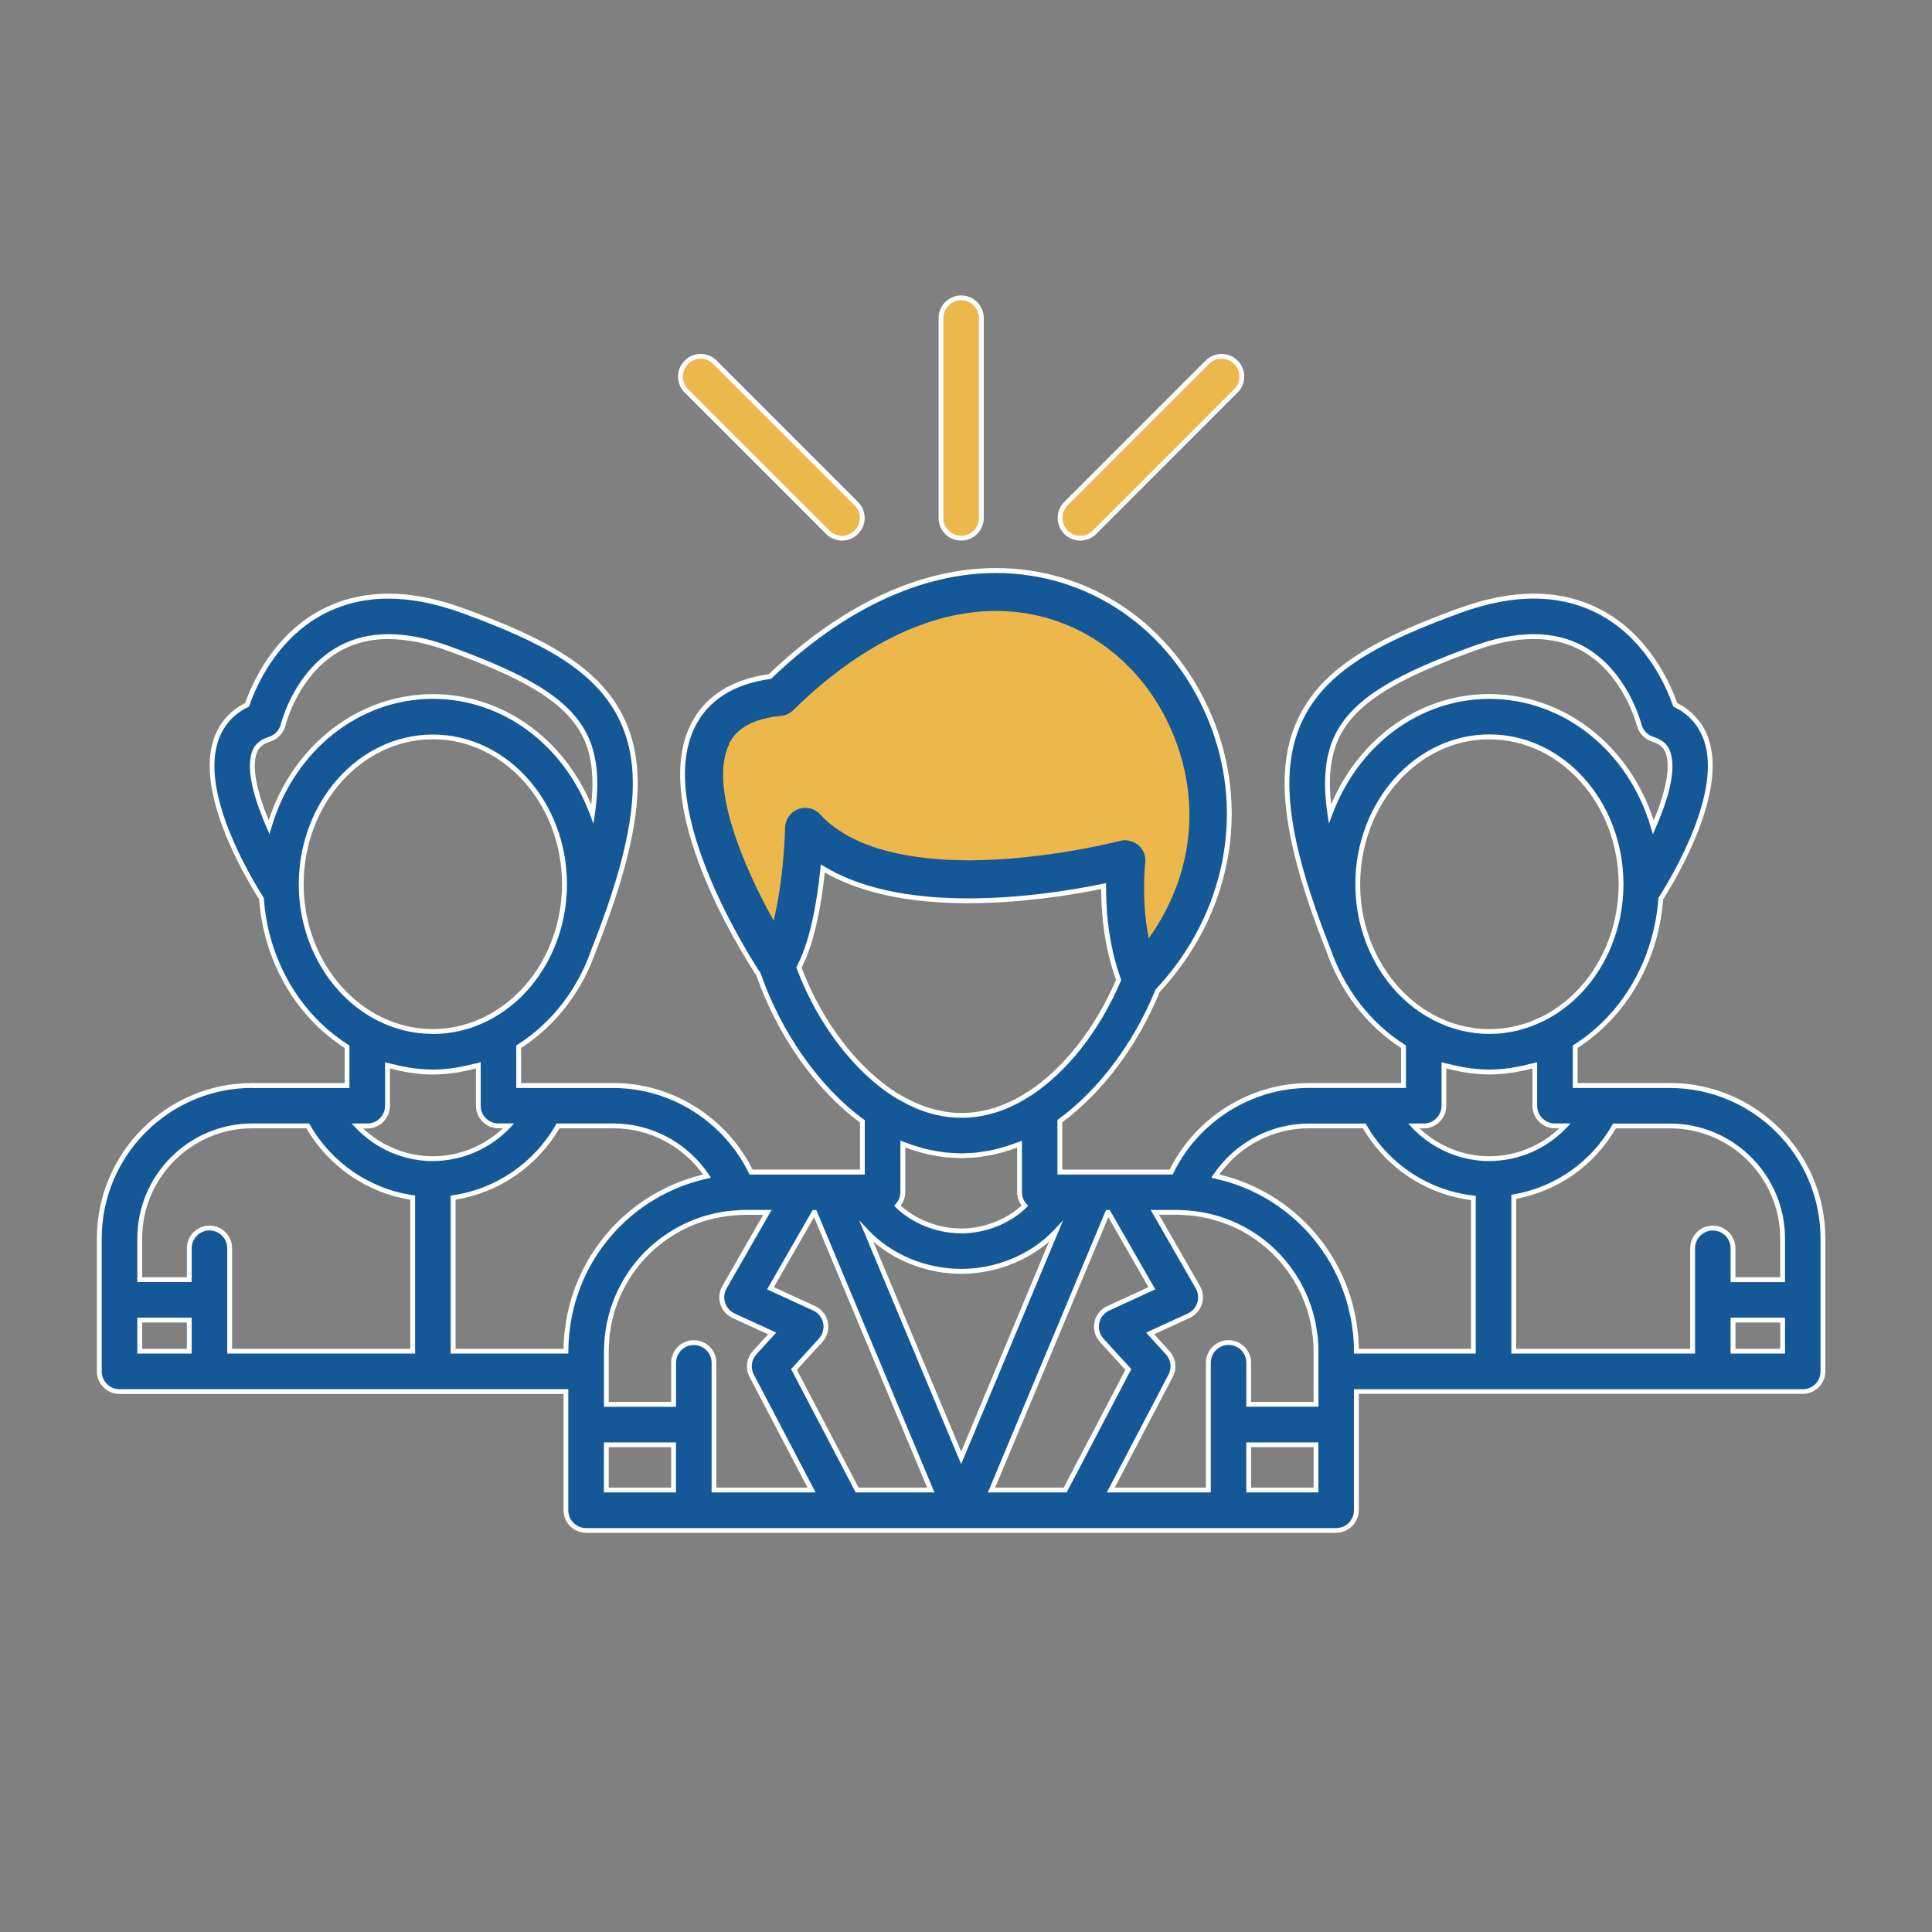
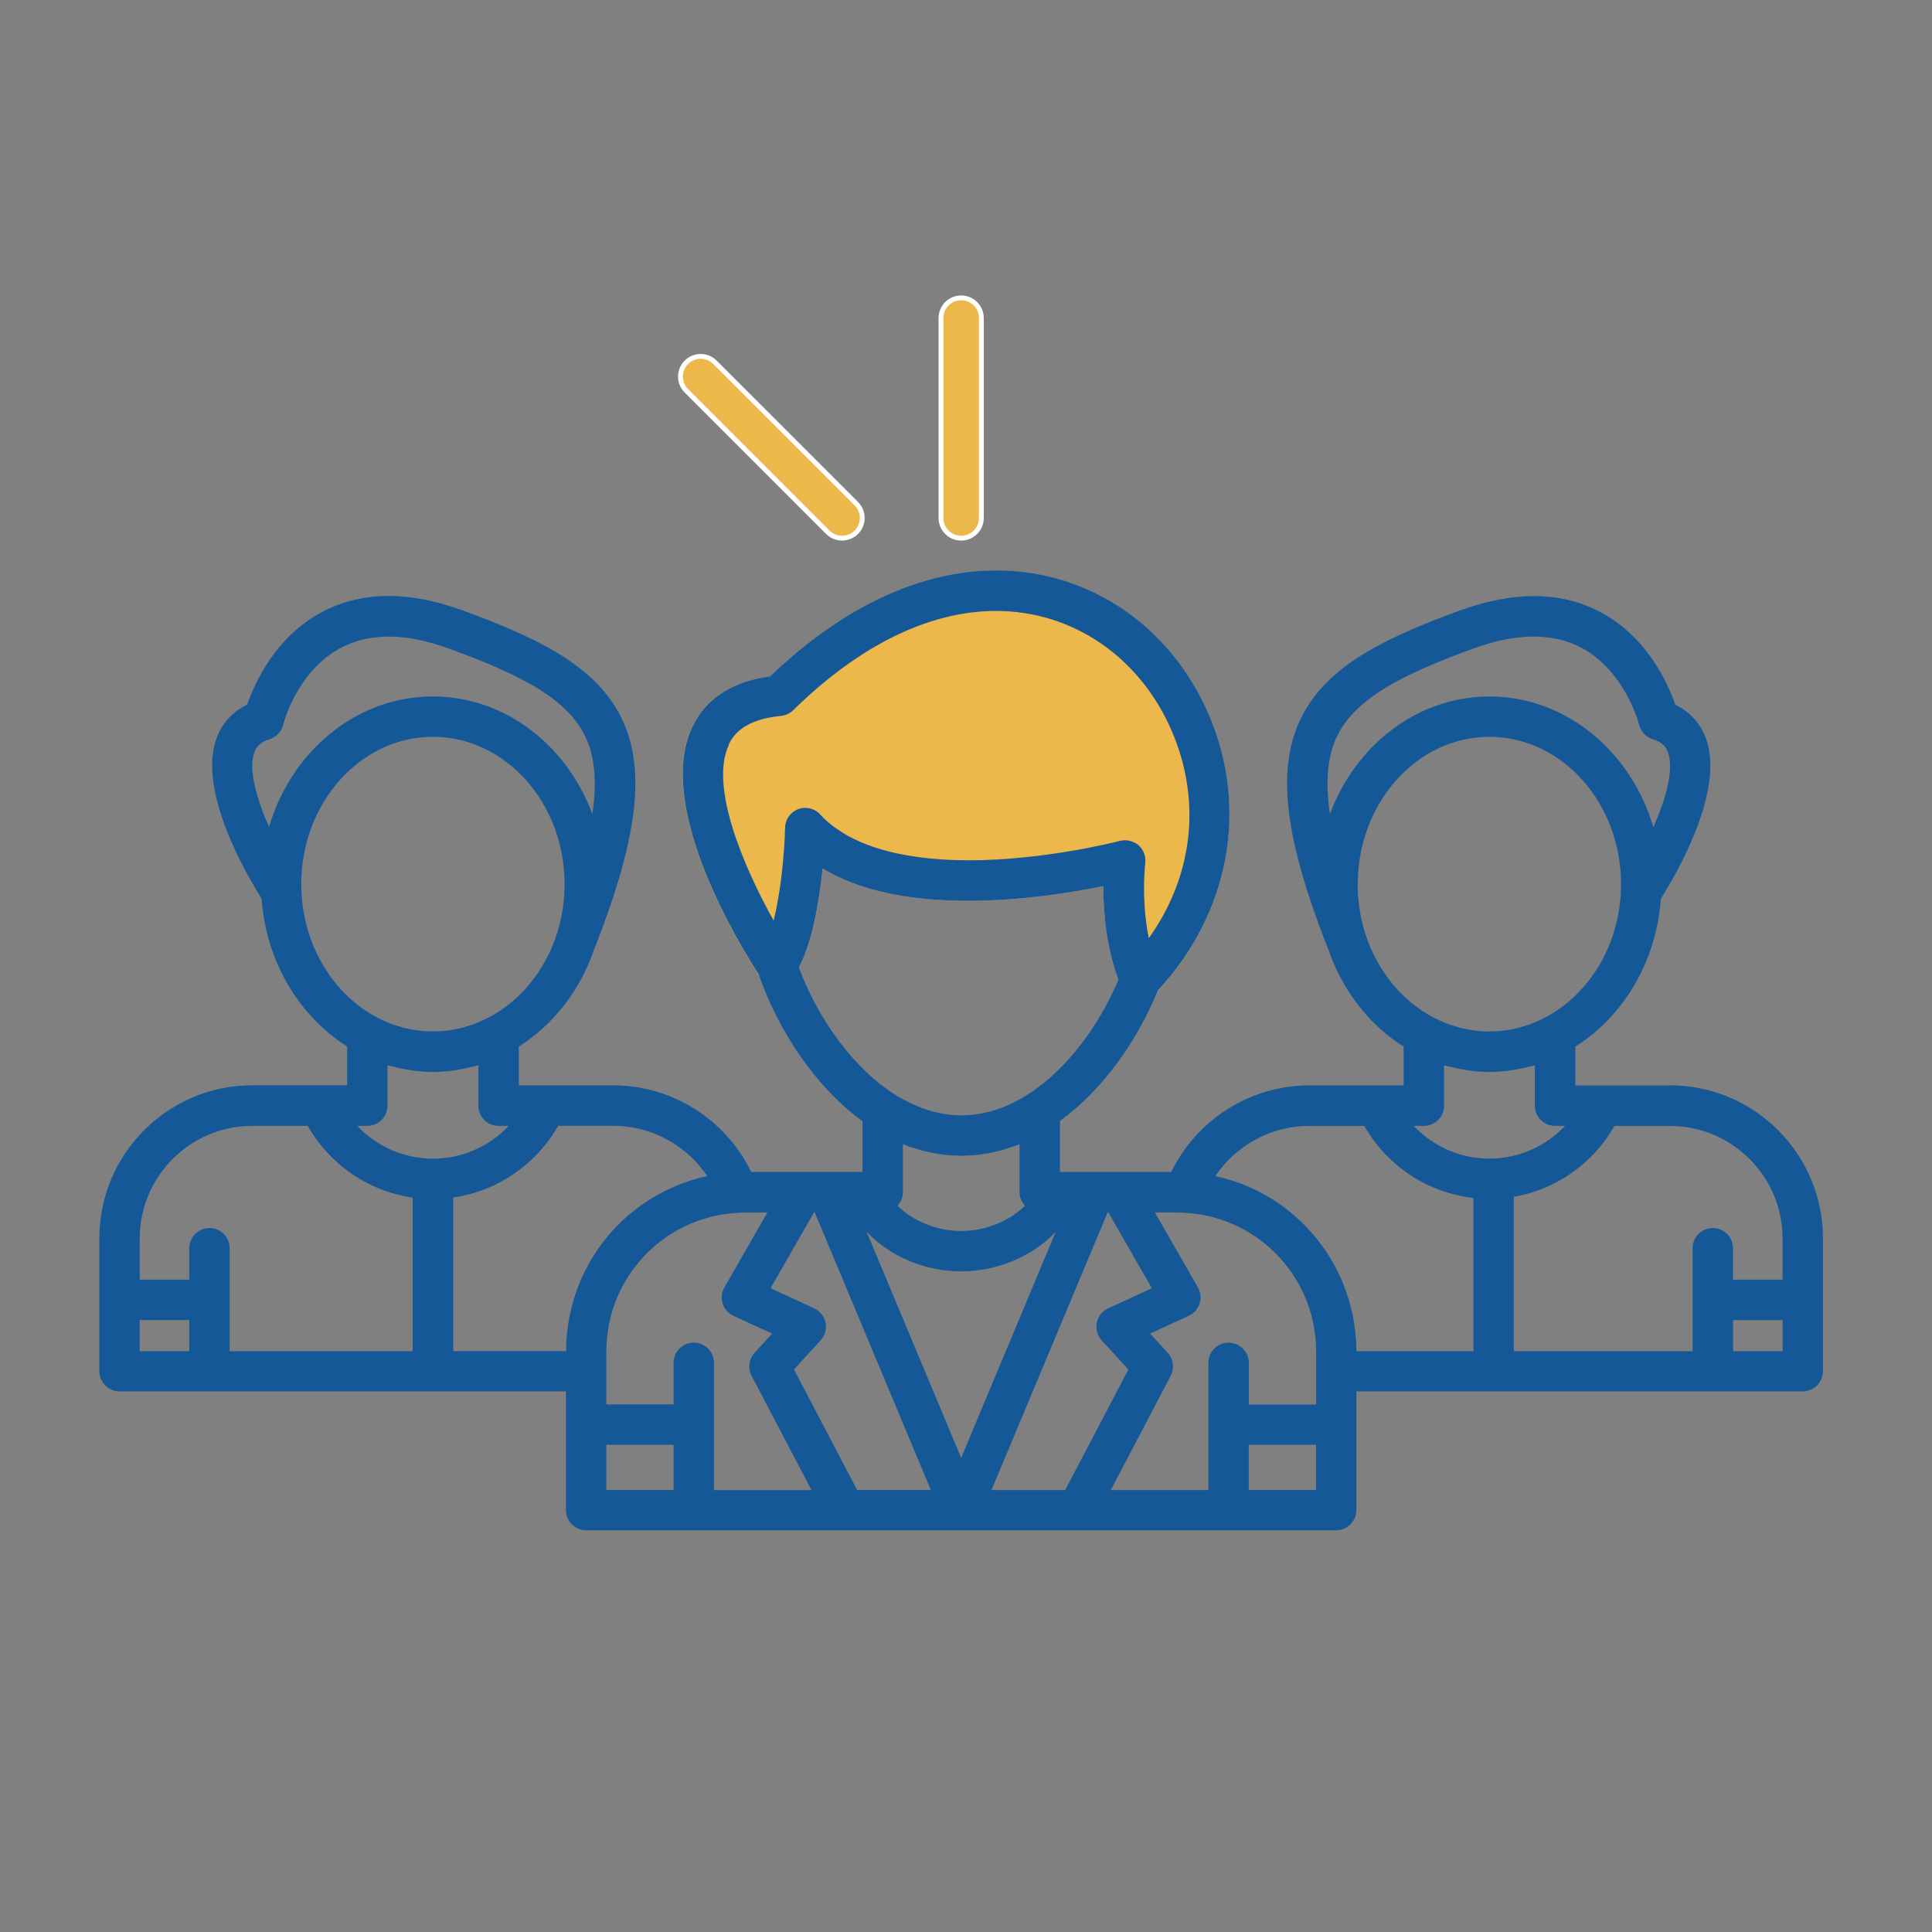
<svg xmlns="http://www.w3.org/2000/svg" id="Layer_1" data-name="Layer 1" viewBox="0 0 400 400">
  <rect x="0" y="0" width="400" height="400" fill="#808080" stroke="none" />
  <defs>
    <style>
      .cls-1 {
        fill: #155897;
      }

      .cls-1, .cls-2, .cls-3 {
        fill-rule: evenodd;
      }

      .cls-1, .cls-2, .cls-4 {
        stroke-width: 0px;
      }

      .cls-2, .cls-3 {
        fill: #ecb84c;
      }

      .cls-3 {
        stroke: #fff;
        stroke-miterlimit: 10;
      }

      .cls-4 {
        fill: #fff;
      }
    </style>
  </defs>
  <path class="cls-2" d="M236.11,207.04c-.22,0-.43-.02-.65-.05-1.36-.21-2.51-1.07-3.11-2.3-.18-.38-4-8.39-3.89-21.24-6.2,1.27-16.83,3.04-28.05,3.04-12.66,0-22.73-2.25-30.08-6.69-.71,7.25-2.36,17.33-6.16,22.52-.81,1.1-2.12,1.72-3.47,1.71-1.37-.03-2.63-.73-3.39-1.87-2.3-3.46-22.22-34.34-14-51.62,2.78-5.85,8.19-9.37,16.08-10.46,14.99-14.36,31.15-21.94,46.8-21.94,19.31,0,36.23,11.52,44.14,30.07,8.35,19.57,4.05,41.62-11.21,57.55-.8.84-1.89,1.29-3.02,1.29h0Z" />
  <g>
    <path class="cls-1" d="M345.75,224.74h-19.6v-8.04c9.9-6.25,16.79-17.54,17.71-30.64,2.9-4.56,13.29-22.08,9.38-33.07-1.13-3.18-3.32-5.59-6.38-7.08-1.49-4.31-5.75-13.94-15.39-19.12-8.12-4.36-17.93-4.49-29.15-.42-16.91,6.15-28.38,12.15-33.3,23.04-4.69,10.37-2.96,24.32,5.79,46.66.03.06.07.11.1.17,2.88,8.66,8.48,15.9,15.7,20.45v8.03h-19.6c-12.15,0-23.24,7.1-28.51,17.92h-23.05v-10.55c8.99-6.55,16.07-16.73,20.23-26.97,14.81-15.88,18.92-37.62,10.68-56.95-7.91-18.55-24.83-30.07-44.14-30.07-15.65,0-31.81,7.58-46.8,21.94-7.89,1.09-13.3,4.61-16.08,10.46-8,16.81,10.61,46.44,13.73,51.21,3.94,11.35,11.52,23.15,21.51,30.43v10.49h-23.05c-5.26-10.82-16.36-17.92-28.5-17.92h-19.61v-8.03c7.22-4.56,12.82-11.79,15.7-20.45.03-.06.08-.11.1-.18,8.74-22.34,10.47-36.29,5.79-46.66-4.92-10.89-16.39-16.89-33.3-23.04-11.22-4.08-21.03-3.94-29.15.42-9.63,5.17-13.9,14.81-15.38,19.11-3.07,1.49-5.25,3.91-6.39,7.08-3.91,10.98,6.47,28.49,9.37,33.06.92,13.1,7.81,24.39,17.71,30.64v8.03h-19.61c-17.47,0-31.69,14.21-31.69,31.69v27.51c0,2.31,1.87,4.18,4.18,4.18h92.42v24.57c0,2.31,1.87,4.18,4.18,4.18h155.29c2.31,0,4.19-1.88,4.18-4.19v-24.56h92.42c2.31,0,4.18-1.87,4.18-4.18v-27.5c0-17.47-14.21-31.69-31.69-31.69ZM369.07,256.43v8.51h-10.27v-6.51c0-2.31-1.87-4.18-4.18-4.18s-4.18,1.87-4.18,4.18v21.32h-37.03v-31.96c8.76-1.51,16.42-6.89,20.85-14.68h11.48c12.86,0,23.32,10.46,23.32,23.32ZM294.79,233.11c2.31,0,4.18-1.87,4.18-4.18h0v-8.35c.29.09.59.11.88.19.96.26,1.94.47,2.93.64.43.07.86.16,1.29.22,1.41.19,2.84.31,4.3.31s2.89-.13,4.3-.31c.44-.06.87-.14,1.3-.22.97-.17,1.92-.37,2.86-.63.31-.08.63-.11.94-.21v8.35c0,2.31,1.87,4.18,4.18,4.18h2.08c-4,4.25-9.64,6.78-15.67,6.78s-11.67-2.53-15.67-6.78h2.09ZM276.63,152.85c3.71-8.21,13.67-13.21,28.54-18.62,8.86-3.22,16.36-3.25,22.27-.1,9.08,4.84,11.9,15.8,11.92,15.9.34,1.43,1.42,2.58,2.83,3.01,2.17.68,2.83,1.83,3.16,2.76,1.27,3.56-.46,9.63-3.04,15.48-4.59-15.68-18.06-27.08-33.94-27.08-14.93,0-27.73,10.09-33.02,24.34-.97-6.57-.53-11.67,1.28-15.68ZM281.11,183.06c0-16.82,12.23-30.51,27.26-30.51s27.25,13.69,27.25,30.51c0,12.4-6.65,23.07-16.17,27.84-.47.24-.96.45-1.44.66-.4.17-.79.34-1.19.49-.57.21-1.15.38-1.74.54-.32.09-.64.2-.97.28-.79.19-1.59.33-2.39.44-.14.02-.28.05-.42.07-.98.12-1.96.18-2.94.18s-1.96-.06-2.94-.18c-.15-.02-.3-.06-.45-.08-.79-.11-1.57-.25-2.35-.43-.34-.08-.68-.2-1.02-.29-.57-.16-1.13-.33-1.69-.53-.42-.15-.84-.34-1.25-.51-.46-.2-.92-.4-1.37-.62-9.53-4.76-16.2-15.44-16.2-27.85ZM254.36,277.98c-2.31,0-4.18,1.87-4.18,4.18v26.34h-20.2l12.4-23.66c.81-1.56.57-3.46-.62-4.76l-3.64-3.98,8-3.68c1.07-.49,1.88-1.41,2.24-2.53.36-1.11.23-2.33-.35-3.36l-8.9-15.51h4.62c.7,0,1.39.06,2.09.11.49.04.98.08,1.47.14.49.06.97.14,1.45.22.43.08.86.15,1.28.25.55.12,1.09.27,1.63.42.33.09.65.19.98.29.64.21,1.26.44,1.88.69.21.08.41.16.62.25.73.32,1.44.66,2.14,1.03.08.04.17.08.25.13,7.23,3.96,12.58,10.95,14.34,19.24.01.07.04.14.05.21.16.79.27,1.6.37,2.42.02.15.05.29.06.44.1.96.15,1.93.15,2.91v11.01h-13.93v-8.61c0-2.31-1.88-4.18-4.18-4.18ZM205.28,308.49l24.04-57.47h.15l9.01,15.7-9.05,4.16c-1.21.56-2.09,1.66-2.35,2.97-.26,1.31.11,2.67,1.01,3.65l5.52,6.05-13.07,24.95h-15.25ZM177.46,308.49l-13.07-24.95,5.52-6.05c.9-.99,1.28-2.34,1.01-3.65-.27-1.31-1.14-2.41-2.35-2.97l-9.04-4.16,9.01-15.7h.14l24.04,57.47h-15.25ZM147.82,282.16c0-2.31-1.87-4.18-4.18-4.18s-4.18,1.87-4.18,4.18v8.61h-13.93v-6.82s0-.01,0-.02v-4.17c0-.78.05-1.55.11-2.32.01-.18,0-.36.03-.54.04-.43.13-.85.19-1.28.08-.53.14-1.06.24-1.57.05-.25.12-.48.18-.73.16-.69.32-1.38.53-2.05.03-.1.07-.2.1-.3,2.27-7.04,7.18-12.91,13.57-16.41.1-.05.2-.1.29-.15.68-.36,1.38-.7,2.1-1.01.21-.09.43-.18.65-.26.6-.24,1.22-.47,1.84-.68.33-.11.67-.2,1.01-.3.53-.15,1.06-.29,1.6-.41.43-.1.87-.18,1.3-.25.47-.08.95-.16,1.43-.22.49-.06.98-.1,1.48-.14.69-.05,1.38-.11,2.08-.11h4.62s-8.9,15.51-8.9,15.51c-.59,1.02-.71,2.24-.36,3.36.36,1.12,1.17,2.04,2.24,2.53l8,3.68-3.63,3.98c-1.19,1.3-1.43,3.21-.62,4.76l12.4,23.66h-20.2v-26.34ZM218.58,255.02l-19.58,46.82-19.59-46.83c4.67,4.98,11.91,8.21,19.59,8.21s14.92-3.23,19.58-8.2ZM150.87,154.13c1.63-3.42,5.17-5.36,10.83-5.91.95-.09,1.84-.51,2.53-1.18,13.68-13.44,28.2-20.55,41.98-20.55,15.91,0,29.87,9.58,36.45,24.99,6.16,14.45,4.31,29.98-4.81,42.76-.2-.95-.38-2-.53-3.13,0-.04,0-.08-.01-.11-.15-1.11-.27-2.3-.35-3.57,0-.06,0-.12,0-.18-.08-1.28-.12-2.62-.1-4.04,0-.03,0-.07,0-.1.02-1.45.1-2.98.26-4.57.13-1.36-.41-2.7-1.46-3.59,0,0,0,0,0,0,0,0,0,0,0,0-.34-.29-.73-.49-1.13-.66-.1-.04-.2-.08-.31-.11-.39-.12-.79-.2-1.19-.21-.02,0-.04-.01-.07-.01,0,0-.01,0-.02,0-.35,0-.71.04-1.05.13-.15.04-15.43,4.03-31.45,4.03-.38,0-.79-.02-1.17-.03-1.1-.01-2.18-.04-3.23-.09-.79-.04-1.59-.11-2.4-.17-.67-.05-1.34-.11-1.99-.19-.88-.1-1.75-.21-2.63-.35-.56-.08-1.1-.18-1.64-.28-.89-.16-1.77-.34-2.65-.55-.52-.12-1.02-.25-1.51-.39-.85-.23-1.68-.48-2.5-.76-.49-.17-.96-.34-1.43-.52-.79-.31-1.56-.65-2.31-1.01-.43-.21-.86-.42-1.27-.64-.78-.43-1.52-.9-2.24-1.4-.3-.21-.63-.41-.92-.63-.98-.75-1.9-1.56-2.72-2.47-1.14-1.28-2.95-1.72-4.56-1.12-1.21.45-2.12,1.42-2.51,2.6-.13.39-.21.81-.22,1.24-.01.62-.04,1.28-.07,1.98,0,.08,0,.16-.01.23-.03.6-.07,1.23-.11,1.88,0,.13-.02.25-.03.38-.05.73-.11,1.47-.18,2.23-.01.11-.02.23-.03.34-.06.61-.12,1.24-.19,1.86-.03.29-.07.57-.1.86-.06.47-.12.95-.18,1.43-.04.31-.08.62-.12.93-.1.69-.2,1.38-.32,2.06-.05.31-.11.61-.16.92-.08.43-.15.85-.24,1.27-.07.34-.13.67-.2,1-.09.4-.18.79-.27,1.18-.05.23-.11.46-.16.69-6-10.78-13.42-27.71-9.24-36.47ZM165.41,200.33s.04-.08.05-.12c.08-.16.16-.34.24-.51.3-.61.59-1.23.85-1.89.11-.28.21-.57.31-.85.22-.59.43-1.19.62-1.81.1-.33.2-.66.29-.99.18-.62.35-1.24.5-1.87.08-.34.16-.68.24-1.02.15-.66.29-1.32.42-1.98.06-.32.13-.64.19-.96.13-.72.26-1.44.37-2.16.04-.25.08-.5.12-.75.13-.88.25-1.75.36-2.6,0-.07.02-.15.03-.22.12-.96.22-1.9.31-2.79,7.34,4.44,17.42,6.69,30.08,6.69,11.22,0,21.85-1.77,28.05-3.04,0,.09,0,.17,0,.26,0,1.36.04,2.65.11,3.9.02.37.05.73.08,1.09.08,1.04.18,2.04.3,2.99.03.23.05.46.08.68.34,2.43.78,4.52,1.24,6.27.02.08.04.15.06.23.44,1.65.89,3.01,1.25,3.98-3.93,9.28-10.48,18.38-18.55,23.61-.02,0-.03.01-.05.02-2.28,1.47-4.58,2.57-6.9,3.31-.05.01-.09.03-.14.04-1.08.34-2.15.59-3.23.77-.1.02-.2.04-.3.05-2.24.34-4.49.34-6.74,0-.21-.03-.42-.08-.63-.12-.83-.15-1.65-.35-2.48-.59-.37-.11-.74-.22-1.1-.34-.66-.23-1.32-.5-1.98-.79-.88-.38-1.74-.81-2.6-1.29-.38-.21-.77-.41-1.15-.64-8.98-5.53-16.35-15.95-20.32-26.57ZM188.91,237.59c.65.22,1.3.42,1.95.59.47.13.94.25,1.42.35.65.14,1.3.26,1.96.36.48.07.95.16,1.43.21.85.09,1.7.13,2.55.15.26,0,.52.05.79.05.37,0,.73-.05,1.1-.06.71-.03,1.41-.05,2.12-.12.46-.05.91-.13,1.37-.2.65-.1,1.29-.2,1.94-.33.4-.09.78-.19,1.18-.29.71-.18,1.43-.38,2.13-.61.3-.1.61-.21.91-.32.44-.16.89-.29,1.33-.47v9.95c0,1.08.44,2.04,1.11,2.79-3.13,3.11-8.12,5.23-13.19,5.23s-10.05-2.12-13.19-5.23c.67-.74,1.11-1.7,1.11-2.78v-9.95c.23.09.47.16.7.25.43.16.86.31,1.29.46ZM146.39,243.5c-2.27.49-4.44,1.19-6.53,2.07-.02.01-.05.02-.07.03-1.08.46-2.13.97-3.15,1.52-.03.02-.06.03-.09.05-7.32,3.98-13.11,10.32-16.38,18.01-.05.12-.1.25-.15.38-.38.91-.72,1.84-1.02,2.79-.08.25-.16.49-.23.74-.25.85-.47,1.71-.66,2.58-.07.31-.15.63-.21.94-.17.86-.29,1.73-.4,2.6-.04.32-.09.63-.12.94-.11,1.18-.18,2.37-.18,3.58h-23.36v-31.8c9.12-1.3,17.14-6.8,21.72-14.84h11.48c7.84,0,15.1,4.02,19.38,10.39ZM76.04,233.11c2.31,0,4.18-1.87,4.18-4.18h0v-8.35c.29.09.6.12.89.19.96.26,1.94.47,2.93.64.43.07.86.16,1.29.22,1.41.19,2.84.31,4.3.31s2.89-.12,4.3-.31c.44-.06.87-.14,1.31-.22.97-.17,1.92-.38,2.87-.63.31-.08.63-.11.94-.2v8.35c0,2.31,1.87,4.18,4.18,4.18h2.08c-4,4.25-9.65,6.78-15.67,6.78s-11.67-2.53-15.67-6.78h2.08ZM52.65,155.8c.33-.93.99-2.08,3.16-2.76,1.41-.44,2.48-1.58,2.82-3.01.03-.11,2.73-10.96,11.86-15.86,5.93-3.19,13.44-3.16,22.33.07,14.87,5.4,24.83,10.4,28.54,18.62,1.81,4.01,2.25,9.11,1.28,15.68-5.29-14.25-18.08-24.35-33.02-24.35-15.86,0-29.32,11.37-33.92,27.03-2.52-5.72-4.33-11.85-3.05-15.43ZM62.37,183.06c0-16.82,12.23-30.51,27.26-30.51s27.26,13.69,27.26,30.51c0,12.4-6.66,23.08-16.18,27.84-.46.23-.93.44-1.41.64-.4.17-.8.35-1.21.5-.59.21-1.18.39-1.78.56-.3.09-.6.19-.91.26-.87.21-1.74.37-2.62.48-.06,0-.12.02-.18.03-1.97.24-3.97.24-5.94,0-.04,0-.08-.02-.12-.02-.9-.11-1.79-.28-2.68-.49-.29-.07-.57-.17-.86-.25-.62-.17-1.23-.35-1.83-.57-.4-.15-.79-.32-1.18-.48-.48-.2-.96-.41-1.43-.65-9.52-4.76-16.18-15.44-16.18-27.84ZM52.25,233.1h11.47c4.58,8.05,12.6,13.55,21.72,14.85v31.8h-37.89v-21.32c0-2.31-1.88-4.18-4.18-4.18s-4.18,1.87-4.18,4.18v6.51h-10.26v-8.52c0-12.86,10.46-23.32,23.32-23.32ZM28.93,273.3h10.26v6.44h-10.26v-6.44ZM125.53,308.49v-9.36h13.93v9.36h-13.93ZM258.54,308.49v-9.36h13.93v9.36h-13.93ZM280.65,276.14c-.03-.27-.07-.53-.11-.8-.11-.93-.24-1.85-.42-2.75-.06-.29-.12-.56-.19-.85-.2-.91-.43-1.8-.69-2.68-.07-.22-.14-.44-.21-.66-.31-.98-.66-1.94-1.05-2.88-.04-.1-.08-.2-.12-.3-4.64-10.91-14.32-19.16-26.24-21.72,4.28-6.37,11.54-10.39,19.38-10.39h11.47c4.72,8.3,13.12,13.85,22.58,14.91v31.73h-24.22c0-1.22-.07-2.42-.19-3.61ZM358.81,279.75v-6.44h10.27v6.44h-10.27Z" />
-     <path class="cls-4" d="M276.64,317.36H121.35c-2.58,0-4.68-2.1-4.68-4.68v-24.07H24.74c-2.58,0-4.68-2.1-4.68-4.68v-27.51c0-17.75,14.44-32.19,32.19-32.19h19.11s0-7.26,0-7.26c-10.16-6.53-16.77-18-17.7-30.76-3.28-5.18-13.28-22.37-9.35-33.39,1.15-3.21,3.38-5.72,6.45-7.27,1.47-4.18,5.81-13.97,15.55-19.2,8.25-4.43,18.2-4.58,29.55-.45,17.03,6.2,28.59,12.26,33.58,23.3,4.75,10.5,3.02,24.57-5.78,47.05-.03.09-.08.15-.11.19-2.85,8.58-8.41,15.87-15.66,20.53v7.26h19.11c12.11,0,23.38,7.02,28.81,17.92h22.24v-9.74c-9.15-6.75-17.16-18.11-21.46-30.46-3.79-5.79-21.76-34.77-13.73-51.65,2.84-5.97,8.32-9.58,16.31-10.72,15.05-14.38,31.31-21.97,47.03-21.97,19.52,0,36.61,11.64,44.6,30.37,8.28,19.41,4.18,41.41-10.71,57.42-4.49,10.99-11.82,20.79-20.16,26.95v9.8h22.24c5.43-10.9,16.7-17.92,28.82-17.92h19.1v-7.26c-7.25-4.66-12.81-11.95-15.67-20.57,0,0-.06-.06-.09-.15-8.8-22.47-10.53-36.54-5.78-47.05,4.99-11.05,16.55-17.1,33.59-23.3,11.37-4.13,21.31-3.98,29.55.45,9.73,5.23,14.08,15.02,15.55,19.2,3.08,1.55,5.31,4.07,6.45,7.27,3.93,11.02-6.07,28.21-9.36,33.39-.94,12.76-7.54,24.22-17.7,30.75v7.26h19.1c17.75,0,32.19,14.44,32.19,32.19v27.5c0,2.58-2.1,4.68-4.68,4.68h-91.92v24.06c0,1.25-.49,2.43-1.37,3.31-.89.89-2.06,1.38-3.31,1.38ZM52.25,225.24c-17.2,0-31.19,13.99-31.19,31.19v27.51c0,2.03,1.65,3.68,3.68,3.68h92.92v25.07c0,2.03,1.65,3.68,3.68,3.68h155.29c.98,0,1.91-.38,2.61-1.08s1.08-1.62,1.08-2.6v-25.06h92.92c2.03,0,3.68-1.65,3.68-3.68v-27.5c0-17.2-13.99-31.19-31.19-31.19h-20.1v-8.81l.23-.15c10.06-6.35,16.59-17.66,17.48-30.25v-.13s.08-.11.08-.11c3.15-4.96,13.13-21.96,9.33-32.63-1.09-3.06-3.15-5.35-6.13-6.8l-.19-.09-.07-.2c-1.37-3.95-5.58-13.7-15.15-18.84-7.99-4.29-17.66-4.42-28.74-.39-16.79,6.11-28.17,12.04-33.02,22.77-4.63,10.24-2.89,24.08,5.8,46.27l.09.15c2.84,8.54,8.34,15.71,15.51,20.24l.23.15v8.81h-20.1c-11.84,0-22.85,6.92-28.05,17.64l-.14.28h-23.86v-11.3l.21-.15c8.3-6.05,15.61-15.8,20.06-26.75l.1-.15c14.66-15.72,18.72-37.34,10.58-56.41-7.83-18.36-24.57-29.77-43.68-29.77-15.5,0-31.57,7.54-46.46,21.81l-.12.11-.16.02c-7.71,1.07-13,4.5-15.7,10.18-3.31,6.96-2.4,16.96,2.71,29.72,4.03,10.07,9.43,18.62,10.99,21l.05.11c4.26,12.27,12.23,23.56,21.33,30.19l.21.15v11.25h-23.86l-.14-.28c-5.21-10.71-16.22-17.64-28.05-17.64h-20.11v-8.81l.23-.15c7.17-4.53,12.67-11.7,15.49-20.19l.11-.2c8.69-22.2,10.43-36.04,5.8-46.27-4.84-10.73-16.22-16.67-33.01-22.77-11.08-4.03-20.75-3.9-28.74.39-9.58,5.15-13.78,14.89-15.14,18.84l-.07.2-.19.09c-2.98,1.45-5.04,3.73-6.13,6.8-3.8,10.67,6.18,27.67,9.32,32.62l.07.11v.13c.89,12.59,7.43,23.9,17.49,30.26l.23.15v8.81h-20.11ZM272.96,308.99h-14.93v-10.36h14.93v10.36ZM259.04,307.99h12.93v-8.36h-12.93v8.36ZM250.67,308.99h-21.52l12.78-24.4c.72-1.37.5-3.05-.54-4.19l-4.1-4.49,8.62-3.96c.94-.43,1.66-1.24,1.97-2.23.32-.98.2-2.06-.31-2.96l-9.33-16.25h5.48c.66,0,1.3.05,1.93.09h.2c.5.05,1,.09,1.49.15.5.06.98.14,1.47.22.44.08.88.16,1.31.25.56.13,1.11.27,1.66.43.34.1.67.19.99.29.63.21,1.27.44,1.91.7l.15.06c.16.06.32.12.47.19.75.32,1.48.68,2.18,1.05l.25.13c7.51,4.11,12.82,11.25,14.59,19.58l.05.21c.14.7.26,1.46.38,2.46,0,.06.02.12.03.18.01.09.03.18.04.27.1.98.15,1.98.15,2.96v11.51h-14.93v-9.11c0-2.03-1.65-3.68-3.68-3.68s-3.68,1.65-3.68,3.68v26.84ZM230.8,307.99h18.87v-25.84c0-2.58,2.1-4.68,4.68-4.68s4.68,2.1,4.68,4.68v8.11h12.93v-10.51c0-.95-.05-1.91-.14-2.86,0-.07-.02-.13-.03-.2-.01-.08-.03-.16-.04-.24-.11-.97-.23-1.7-.36-2.37l-.05-.21c-1.71-8.04-6.84-14.94-14.09-18.91l-.24-.13c-.67-.36-1.38-.7-2.1-1.01-.15-.06-.29-.12-.44-.18l-.16-.06c-.62-.25-1.25-.48-1.85-.68-.31-.1-.62-.19-.94-.28-.55-.16-1.08-.3-1.62-.42-.42-.09-.84-.17-1.26-.25-.47-.08-.94-.16-1.42-.22-.47-.06-.96-.1-1.44-.13h-.2c-.61-.06-1.23-.1-1.85-.1h-3.76l8.47,14.76c.65,1.14.8,2.51.4,3.76-.4,1.25-1.31,2.28-2.5,2.83l-7.38,3.39,3.17,3.48c1.32,1.45,1.6,3.59.69,5.33l-12.02,22.93ZM220.83,308.99h-16.3l24.46-58.47h.77l9.43,16.43-9.54,4.38c-1.06.49-1.84,1.47-2.07,2.61-.23,1.15.1,2.35.89,3.21l5.75,6.31-13.38,25.53ZM206.03,307.99h14.2l12.77-24.37-5.28-5.79c-1-1.1-1.43-2.63-1.13-4.09.3-1.46,1.28-2.7,2.64-3.32l8.55-3.93-8.32-14.49-23.42,55.99ZM193.47,308.99h-16.31l-13.37-25.53,5.75-6.31c.79-.87,1.12-2.07.89-3.21-.23-1.15-1.01-2.12-2.07-2.61l-9.54-4.38,9.43-16.42h.76l.13.31,24.33,58.16ZM177.76,307.99h14.2l-23.42-55.99-8.32,14.49,8.55,3.93c1.35.62,2.34,1.86,2.63,3.32.3,1.46-.13,2.98-1.13,4.09l-5.28,5.79,12.77,24.37ZM168.85,308.99h-21.52v-26.84c0-2.03-1.65-3.68-3.68-3.68s-3.68,1.65-3.68,3.68v9.11h-14.93v-11.51c0-.82.06-1.62.12-2.36,0-.08,0-.15.01-.23,0-.11,0-.22.02-.32.03-.29.08-.58.12-.86l.13-.87c.05-.4.11-.79.19-1.18.03-.15.07-.29.11-.44.03-.1.05-.2.08-.3.15-.65.32-1.39.54-2.09.02-.06.04-.12.06-.17l.04-.12c2.31-7.15,7.21-13.08,13.81-16.7l.3-.16c.7-.37,1.41-.72,2.13-1.03.16-.07.33-.14.49-.2l.17-.07c.66-.26,1.27-.49,1.87-.69.34-.11.69-.21,1.03-.31.53-.15,1.07-.29,1.62-.42.44-.1.88-.18,1.33-.26.48-.09.96-.16,1.45-.22.5-.06,1-.11,1.5-.14h.19c.62-.06,1.26-.11,1.92-.11h5.49l-9.33,16.25c-.51.89-.63,1.97-.31,2.96.32.98,1.04,1.79,1.97,2.23l8.62,3.96-4.1,4.49c-1.04,1.14-1.26,2.83-.54,4.19l12.78,24.39ZM148.32,307.99h18.87l-12.02-22.93c-.91-1.74-.63-3.88.69-5.33l3.17-3.47-7.38-3.39c-1.19-.55-2.1-1.58-2.51-2.83-.4-1.25-.25-2.62.4-3.76l8.47-14.76h-3.76c-.62,0-1.24.05-1.85.09h-.2c-.49.05-.97.09-1.45.15-.47.06-.94.13-1.4.21-.43.08-.86.15-1.28.25-.53.12-1.05.25-1.57.4-.33.09-.67.19-1,.29-.58.19-1.17.41-1.81.66l-.17.07c-.16.06-.31.12-.46.19-.69.3-1.38.63-2.06.99l-.29.15c-6.38,3.5-11.11,9.23-13.34,16.13-.02.05-.04.11-.06.17l-.04.12c-.21.67-.37,1.38-.52,2.02-.03.11-.05.22-.08.33-.03.13-.07.25-.09.38-.07.37-.12.74-.18,1.12l-.13.9c-.04.26-.09.53-.11.79,0,.08-.01.17-.01.26,0,.09,0,.19-.01.28-.06.72-.11,1.5-.11,2.28v10.51s12.93,0,12.93,0v-8.11c0-2.58,2.1-4.68,4.68-4.68s4.68,2.1,4.68,4.68v25.84ZM139.96,308.99h-14.93v-.5s0-9.86,0-9.86h14.93v10.36ZM126.03,307.99h12.93v-8.36h-12.93v8.36ZM199,303.13l-21.12-50.49,1.9,2.02c4.73,5.04,11.91,8.05,19.22,8.05s14.49-3.01,19.22-8.05l1.89-2.02-21.11,50.48ZM180.8,257.05l18.2,43.5,18.19-43.49c-4.84,4.21-11.47,6.67-18.19,6.67s-13.36-2.46-18.2-6.68ZM369.57,280.25h-11.27v-7.44h11.27v7.44ZM359.31,279.25h9.27v-5.44h-9.27v5.44ZM350.94,280.25h-38.03v-32.88l.42-.07c8.67-1.5,16.14-6.75,20.5-14.43l.14-.25h11.78c13.14,0,23.82,10.69,23.82,23.82v9.01h-11.27v-7.01c0-2.03-1.65-3.68-3.68-3.68s-3.68,1.65-3.68,3.68v21.82ZM313.91,279.25h36.03v-20.82c0-2.58,2.1-4.68,4.68-4.68s4.68,2.1,4.68,4.68v6.01h9.27v-8.01c0-12.58-10.24-22.82-22.82-22.82h-11.2c-4.46,7.68-11.95,12.97-20.64,14.59v31.04ZM305.55,280.25h-25.22v-.5c0-1.13-.06-2.29-.18-3.56h0c-.01-.15-.04-.3-.06-.44l-.05-.34c-.12-1-.25-1.89-.42-2.71-.04-.18-.08-.36-.12-.54l-.07-.29c-.2-.92-.43-1.81-.68-2.64-.07-.22-.13-.44-.21-.65-.31-.96-.66-1.92-1.04-2.84l-.12-.3c-4.65-10.93-14.32-18.94-25.88-21.43l-.72-.16.41-.61c4.46-6.65,11.86-10.62,19.8-10.62h11.76l.14.25c4.63,8.14,12.93,13.62,22.21,14.66l.44.05v32.68ZM281.33,279.25h23.22v-30.79c-9.32-1.19-17.64-6.71-22.37-14.86h-11.18c-7.36,0-14.24,3.56-18.55,9.57,11.55,2.73,21.19,10.85,25.87,21.85l.13.31c.39.95.75,1.93,1.07,2.92.07.22.14.45.21.67.26.85.49,1.77.7,2.71l.06.28c.04.19.09.38.13.58.17.85.31,1.76.43,2.79l.04.32c.02.16.05.32.06.49h0c.11,1.12.17,2.16.18,3.16ZM117.67,280.25h-24.36v-32.73l.43-.06c8.89-1.26,16.87-6.72,21.35-14.6l.14-.25h11.77c7.93,0,15.33,3.97,19.79,10.62l.41.61-.72.16c-2.14.46-4.31,1.15-6.44,2.04-1.1.47-2.11.96-3.18,1.53l-.33-.39.24.44c-7.21,3.92-12.95,10.22-16.16,17.77l-.15.37c-.38.91-.71,1.83-1.01,2.75-.08.24-.16.49-.23.73-.24.8-.46,1.64-.66,2.54l-.07.32c-.05.2-.09.41-.13.61-.15.75-.27,1.57-.39,2.57l-.05.39c-.03.18-.05.36-.07.54-.12,1.27-.18,2.42-.18,3.53v.5ZM94.31,279.25h22.36c.01-.99.07-2.02.18-3.13.02-.2.05-.39.08-.59l.05-.37c.12-1.02.25-1.86.4-2.64.04-.22.09-.43.14-.65l.07-.31c.21-.93.43-1.79.67-2.61.08-.25.16-.5.24-.75.3-.95.65-1.9,1.04-2.83l.16-.38c3.3-7.75,9.2-14.24,16.61-18.26l.09-.05c1.1-.59,2.14-1.1,3.2-1.54,2.01-.85,4-1.5,5.96-1.97-4.31-6.01-11.19-9.57-18.55-9.57h-11.19c-4.58,7.88-12.58,13.37-21.5,14.77v30.87ZM85.94,280.25h-38.89v-21.82c0-2.03-1.65-3.68-3.68-3.68s-3.68,1.65-3.68,3.68v7.01h-11.26v-9.02c0-13.14,10.69-23.82,23.82-23.82h11.76l.14.25c4.48,7.88,12.47,13.34,21.36,14.6l.43.06v32.73ZM48.05,279.25h36.89v-30.87c-8.93-1.4-16.92-6.9-21.51-14.78h-11.18c-12.58,0-22.82,10.24-22.82,22.82v8.02h9.26v-6.01c0-2.58,2.1-4.68,4.68-4.68s4.68,2.1,4.68,4.68v20.82ZM39.69,280.25h-11.26v-7.44h11.26v7.44ZM29.43,279.25h9.26v-5.44h-9.26v5.44ZM199,255.35c-5.01,0-10.2-2.06-13.54-5.38l-.34-.34.32-.35c.45-.49.98-1.32.98-2.45v-10.69l.69.28c.12.05.23.08.35.12.11.04.23.08.34.12.42.16.85.31,1.28.45h0c.64.21,1.28.41,1.92.58.46.13.92.25,1.39.35.64.14,1.28.25,1.93.35l.38.06c.34.06.68.11,1.03.15.72.08,1.52.13,2.51.15.13,0,.26.01.39.03.33.03.66.02.98,0,.16-.01.32-.02.48-.03.71-.02,1.41-.05,2.08-.12.31-.03.61-.08.92-.13l.43-.07c.64-.1,1.27-.19,1.91-.33.29-.06.57-.14.86-.21l.29-.08c.79-.2,1.48-.4,2.1-.6.25-.08.5-.17.75-.26l.15-.05c.17-.06.33-.11.49-.17.28-.09.55-.18.82-.29l.69-.28v10.69c0,1.13.53,1.96.98,2.45l.32.35-.34.34c-3.34,3.31-8.53,5.37-13.54,5.37ZM186.49,249.58c3.16,2.95,7.91,4.77,12.51,4.77s9.34-1.82,12.51-4.77c-.6-.81-.93-1.77-.93-2.75v-9.24c-.06.02-.13.04-.19.07l-.61.21c-.26.09-.52.19-.78.27-.65.21-1.36.42-2.17.62l-.29.08c-.3.08-.6.16-.9.22-.66.14-1.31.24-1.97.34l-.42.07c-.32.05-.65.11-.97.14-.71.08-1.42.1-2.11.12-.19,0-.33.02-.48.03-.38.03-.77.04-1.15,0-.11,0-.22-.02-.33-.02-1.01-.03-1.83-.08-2.59-.16-.36-.04-.72-.1-1.08-.16l-.37-.06c-.67-.1-1.33-.22-1.99-.36-.48-.11-.96-.23-1.44-.36-.66-.18-1.32-.38-1.98-.6h0c-.44-.15-.88-.3-1.31-.46,0,0-.01,0-.02,0v9.24c0,.97-.33,1.93-.93,2.74ZM308.37,240.39c-6.04,0-11.89-2.53-16.04-6.94l-.79-.84h3.24c2.03,0,3.68-1.65,3.68-3.68v-9.02l.64.19c.14.04.28.07.42.09.15.03.3.06.45.1.92.25,1.9.46,2.89.63l.4.07c.29.05.58.1.87.14,1.57.21,2.95.31,4.23.31s2.67-.1,4.23-.31c.31-.04.61-.09.91-.15l.37-.07c.98-.17,1.93-.38,2.82-.62.15-.04.31-.07.46-.1s.31-.06.46-.1l.64-.19v9.02c0,2.03,1.65,3.68,3.68,3.68h3.24l-.79.84c-4.15,4.41-9.99,6.94-16.03,6.94ZM293.9,233.61c3.89,3.69,9.1,5.78,14.47,5.78s10.57-2.09,14.46-5.78h-.88c-2.58,0-4.68-2.1-4.68-4.68v-7.72c-.1.02-.21.04-.31.07-.92.25-1.9.46-2.91.63l-.37.07c-.32.06-.64.11-.96.16-3.22.42-5.51.42-8.73,0-.31-.04-.61-.09-.92-.15l-.4-.07c-1.02-.18-2.03-.4-2.98-.66-.08-.02-.16-.04-.25-.06v7.73c0,2.59-2.1,4.69-4.68,4.69h-.88ZM89.63,240.39c-6.04,0-11.89-2.53-16.03-6.94l-.79-.84h3.24c2.03,0,3.68-1.65,3.68-3.68v-9.02l.64.19c.14.04.29.07.43.1.15.03.3.06.44.09.93.25,1.9.46,2.88.63l.4.07c.29.05.58.1.87.14,1.57.21,2.95.31,4.23.31s2.67-.1,4.23-.31c.31-.04.61-.09.91-.15l.38-.07c.97-.17,1.92-.38,2.82-.62.15-.04.31-.07.46-.1.15-.03.31-.06.46-.1l.64-.19v9.02c0,2.03,1.65,3.68,3.68,3.68h3.24l-.79.84c-4.15,4.41-9.99,6.94-16.04,6.94ZM75.16,233.61c3.89,3.69,9.09,5.78,14.47,5.78s10.58-2.09,14.47-5.78h-.88c-2.58,0-4.68-2.1-4.68-4.68v-7.72c-.1.02-.21.04-.31.07-.93.25-1.91.46-2.91.64l-.37.07c-.32.06-.63.11-.96.16-1.61.21-3.04.32-4.36.32s-2.75-.1-4.36-.32c-.31-.04-.61-.09-.92-.15l-.39-.07c-1.01-.17-2.01-.39-2.97-.65-.08-.02-.17-.04-.26-.06v7.73c0,2.59-2.1,4.69-4.68,4.69h-.88ZM199.03,231.42c-1.14,0-2.29-.08-3.43-.25-.14-.02-.28-.05-.41-.08l-.23-.04c-.79-.14-1.62-.34-2.53-.6l-.16-.05c-.32-.1-.65-.19-.97-.3-.71-.24-1.41-.54-2.02-.8-.9-.4-1.79-.84-2.64-1.32l-.31-.17c-.29-.16-.57-.31-.85-.48-8.54-5.26-16.21-15.28-20.53-26.82l-.08-.21.16-.32c.04-.08.08-.16.12-.25.04-.08.08-.17.11-.25.34-.69.61-1.28.84-1.86.07-.18.14-.36.2-.54l.11-.29c.22-.58.42-1.17.62-1.79.09-.28.17-.56.25-.84l.04-.14c.17-.61.34-1.22.5-1.85.08-.34.16-.67.24-1.01.15-.65.29-1.31.42-1.97.06-.32.13-.63.19-.95.13-.72.25-1.43.37-2.15l.12-.75c.13-.88.25-1.74.36-2.58l.03-.22c.12-.96.22-1.89.31-2.78l.08-.79.68.41c7.26,4.39,17.29,6.62,29.82,6.62,10.89,0,21.21-1.65,27.95-3.03l.61-.12v.62s0,.25,0,.25c0,1.24.03,2.51.11,3.87.02.31.04.6.06.9v.18c.09,1.05.19,2.05.31,2.97l.08.68c.3,2.16.71,4.25,1.22,6.22l.06.23c.38,1.44.82,2.84,1.24,3.93l.07.19-.08.18c-4.34,10.24-11.16,18.93-18.73,23.83l-.12.06c-2.22,1.44-4.58,2.58-6.95,3.33l-.14.04c-1.06.33-2.17.59-3.3.78l-.31.06c-1.14.17-2.3.26-3.46.26ZM165.96,200.35c4.25,11.25,11.74,21,20.04,26.12.27.16.54.31.81.46l.32.17c.82.46,1.68.89,2.56,1.27.59.25,1.27.54,1.94.77.31.11.62.2.93.29l.16.05c.87.25,1.66.44,2.42.58l.25.05c.12.02.24.05.37.07,2.2.33,4.42.33,6.59,0l.3-.05c1.08-.18,2.15-.43,3.16-.75l.29.44-.15-.48c2.28-.73,4.56-1.83,6.78-3.26l.12-.06c7.29-4.73,13.95-13.18,18.21-23.17-.4-1.09-.82-2.44-1.2-3.83l-.05-.19c-.54-2.05-.96-4.18-1.26-6.38l-.08-.69c-.12-.93-.22-1.95-.3-3.02v-.18c-.04-.3-.06-.61-.08-.92-.07-1.25-.11-2.43-.11-3.57-6.79,1.37-16.9,2.93-27.56,2.93-12.33,0-22.3-2.14-29.66-6.36-.07.66-.15,1.34-.23,2.03l-.03.22c-.11.86-.23,1.73-.36,2.61l-.12.76c-.12.72-.24,1.44-.37,2.17-.06.32-.12.64-.19.96-.13.67-.27,1.33-.43,2-.08.35-.16.69-.25,1.03-.16.64-.33,1.26-.51,1.89l-.04.14c-.08.29-.17.58-.25.86-.2.63-.41,1.24-.63,1.84l-.1.28c-.07.2-.14.39-.22.58-.24.6-.51,1.21-.87,1.93l-.1.21c-.03.07-.07.15-.1.22ZM308.37,214.06c-.98,0-1.99-.06-3-.18-.09-.01-.19-.03-.28-.05l-.18-.03c-.89-.12-1.67-.27-2.4-.44-.24-.06-.47-.13-.71-.2l-.33-.1c-.57-.16-1.15-.33-1.72-.54-.37-.14-.74-.29-1.1-.45l-.18-.08c-.47-.2-.93-.4-1.39-.63-10.01-5-16.47-16.1-16.47-28.3,0-17.1,12.45-31.01,27.76-31.01s27.75,13.91,27.75,31.01c0,12.18-6.45,23.28-16.44,28.28-.48.24-.98.46-1.47.67l-.22.09c-.33.14-.66.28-1,.41-.61.22-1.24.4-1.77.56l-.33.1c-.22.07-.44.13-.66.19-.76.18-1.55.33-2.44.45l-.17.03c-.08.02-.17.03-.26.04-1.01.12-2.02.18-3,.18ZM308.37,153.06c-14.75,0-26.76,13.46-26.76,30.01,0,11.82,6.25,22.58,15.92,27.41.44.22.89.42,1.34.61l.18.08c.35.15.69.3,1.05.43.54.2,1.1.36,1.65.52l.35.1c.21.07.43.13.65.18.69.17,1.44.3,2.3.42.08.01.16.03.23.04.07.01.14.03.21.04,1.94.23,3.82.23,5.76,0,.06,0,.13-.02.19-.03.07-.01.15-.03.22-.04.85-.12,1.62-.26,2.34-.43.2-.05.4-.11.6-.17l.35-.1c.52-.15,1.12-.32,1.7-.53.32-.12.63-.25.95-.39l.22-.09c.47-.2.95-.41,1.41-.64,9.65-4.83,15.89-15.59,15.89-27.39,0-16.55-12-30.01-26.75-30.01ZM89.62,214.06c-1.01,0-2.03-.06-3.03-.18l-.12-.02c-.9-.11-1.82-.28-2.74-.5-.19-.05-.38-.1-.56-.16l-.32-.09c-.51-.14-1.19-.34-1.87-.58-.33-.12-.66-.26-.98-.4l-.22-.09c-.49-.21-.98-.42-1.46-.66-10-5-16.46-16.1-16.46-28.29,0-17.1,12.45-31.01,27.76-31.01s27.76,13.91,27.76,31.01c0,12.19-6.46,23.29-16.46,28.29-.47.24-.95.45-1.43.65l-.14.06c-.36.16-.72.31-1.09.45-.63.23-1.27.42-1.81.57l-.32.09c-.2.06-.41.12-.61.17-.88.21-1.78.38-2.68.49l-.18.03c-1,.12-2.02.18-3.03.18ZM89.63,153.06c-14.76,0-26.76,13.46-26.76,30.01,0,11.81,6.24,22.56,15.9,27.4.46.23.93.44,1.4.64l.22.09c.31.13.62.26.93.38.65.24,1.3.42,1.79.56l.34.1c.17.05.33.1.5.14.88.21,1.77.38,2.63.48l.12.02c1.93.23,3.89.23,5.82,0l.18-.03c.85-.11,1.72-.27,2.56-.47.19-.04.37-.1.56-.16l.34-.1c.53-.15,1.14-.33,1.74-.54.35-.13.7-.28,1.04-.43l.14-.06c.46-.2.93-.4,1.38-.63,9.66-4.83,15.9-15.59,15.9-27.4,0-16.55-12-30.01-26.76-30.01ZM342.21,172.73l-.38-1.31c-4.68-15.98-18.12-26.72-33.46-26.72-14.36,0-27.13,9.42-32.55,24.01l-.68,1.83-.29-1.93c-.98-6.61-.55-11.82,1.32-15.96h0c3.79-8.37,13.84-13.43,28.82-18.88,8.99-3.27,16.62-3.3,22.68-.07,9.28,4.95,12.14,16.11,12.17,16.22.3,1.25,1.25,2.27,2.49,2.65,2.42.75,3.14,2.11,3.48,3.07,1.46,4.08-.86,10.87-3.06,15.84l-.55,1.25ZM308.37,143.7c15.36,0,28.88,10.45,34.01,26.14,2.6-6.21,3.48-11.1,2.5-13.86-.31-.87-.88-1.84-2.84-2.45-1.57-.48-2.78-1.78-3.16-3.38-.03-.11-2.78-10.83-11.67-15.57-5.79-3.09-13.15-3.04-21.87.13-14.74,5.36-24.61,10.3-28.25,18.35h0c-1.61,3.55-2.1,7.98-1.49,13.49,5.92-13.95,18.59-22.86,32.77-22.86ZM55.8,172.68l-.55-1.25c-2.19-4.98-4.5-11.76-3.07-15.79h0c.34-.96,1.07-2.32,3.48-3.07,1.23-.38,2.18-1.4,2.49-2.65.03-.11,2.72-11.15,12.11-16.19,6.06-3.26,13.71-3.24,22.74.04,14.99,5.45,25.04,10.51,28.83,18.88,1.87,4.13,2.3,9.36,1.32,15.96l-.29,1.93-.68-1.83c-5.41-14.59-18.19-24.02-32.55-24.02-15.32,0-28.75,10.72-33.44,26.67l-.39,1.31ZM80.47,132.3c-3.62,0-6.87.77-9.74,2.31-8.92,4.79-11.58,15.43-11.61,15.54-.39,1.6-1.6,2.89-3.16,3.38-1.95.61-2.53,1.58-2.83,2.45h0c-.97,2.73-.08,7.61,2.51,13.82,5.15-15.66,18.66-26.09,34-26.09,14.18,0,26.85,8.91,32.77,22.87.61-5.52.12-9.94-1.49-13.5-3.64-8.05-13.51-12.99-28.26-18.35-4.42-1.61-8.49-2.41-12.18-2.41Z" />
  </g>
  <path class="cls-3" d="M199,111.42c-2.31,0-4.18-1.87-4.18-4.18v-41.39c0-2.31,1.87-4.18,4.18-4.18s4.18,1.87,4.18,4.18v41.39c0,2.31-1.88,4.18-4.18,4.18Z" />
-   <path class="cls-3" d="M223.66,111.42c-1.07,0-2.14-.41-2.96-1.23-1.64-1.63-1.64-4.28,0-5.91l29.27-29.27c1.63-1.64,4.28-1.64,5.91,0,1.64,1.63,1.64,4.28,0,5.91l-29.26,29.27c-.82.82-1.89,1.23-2.96,1.23Z" />
  <path class="cls-3" d="M174.34,111.42c-1.07,0-2.14-.41-2.96-1.23l-29.27-29.27c-1.64-1.63-1.64-4.28,0-5.91,1.64-1.64,4.28-1.64,5.91,0l29.27,29.27c1.64,1.63,1.64,4.28,0,5.91-.82.82-1.88,1.23-2.96,1.23Z" />
</svg>